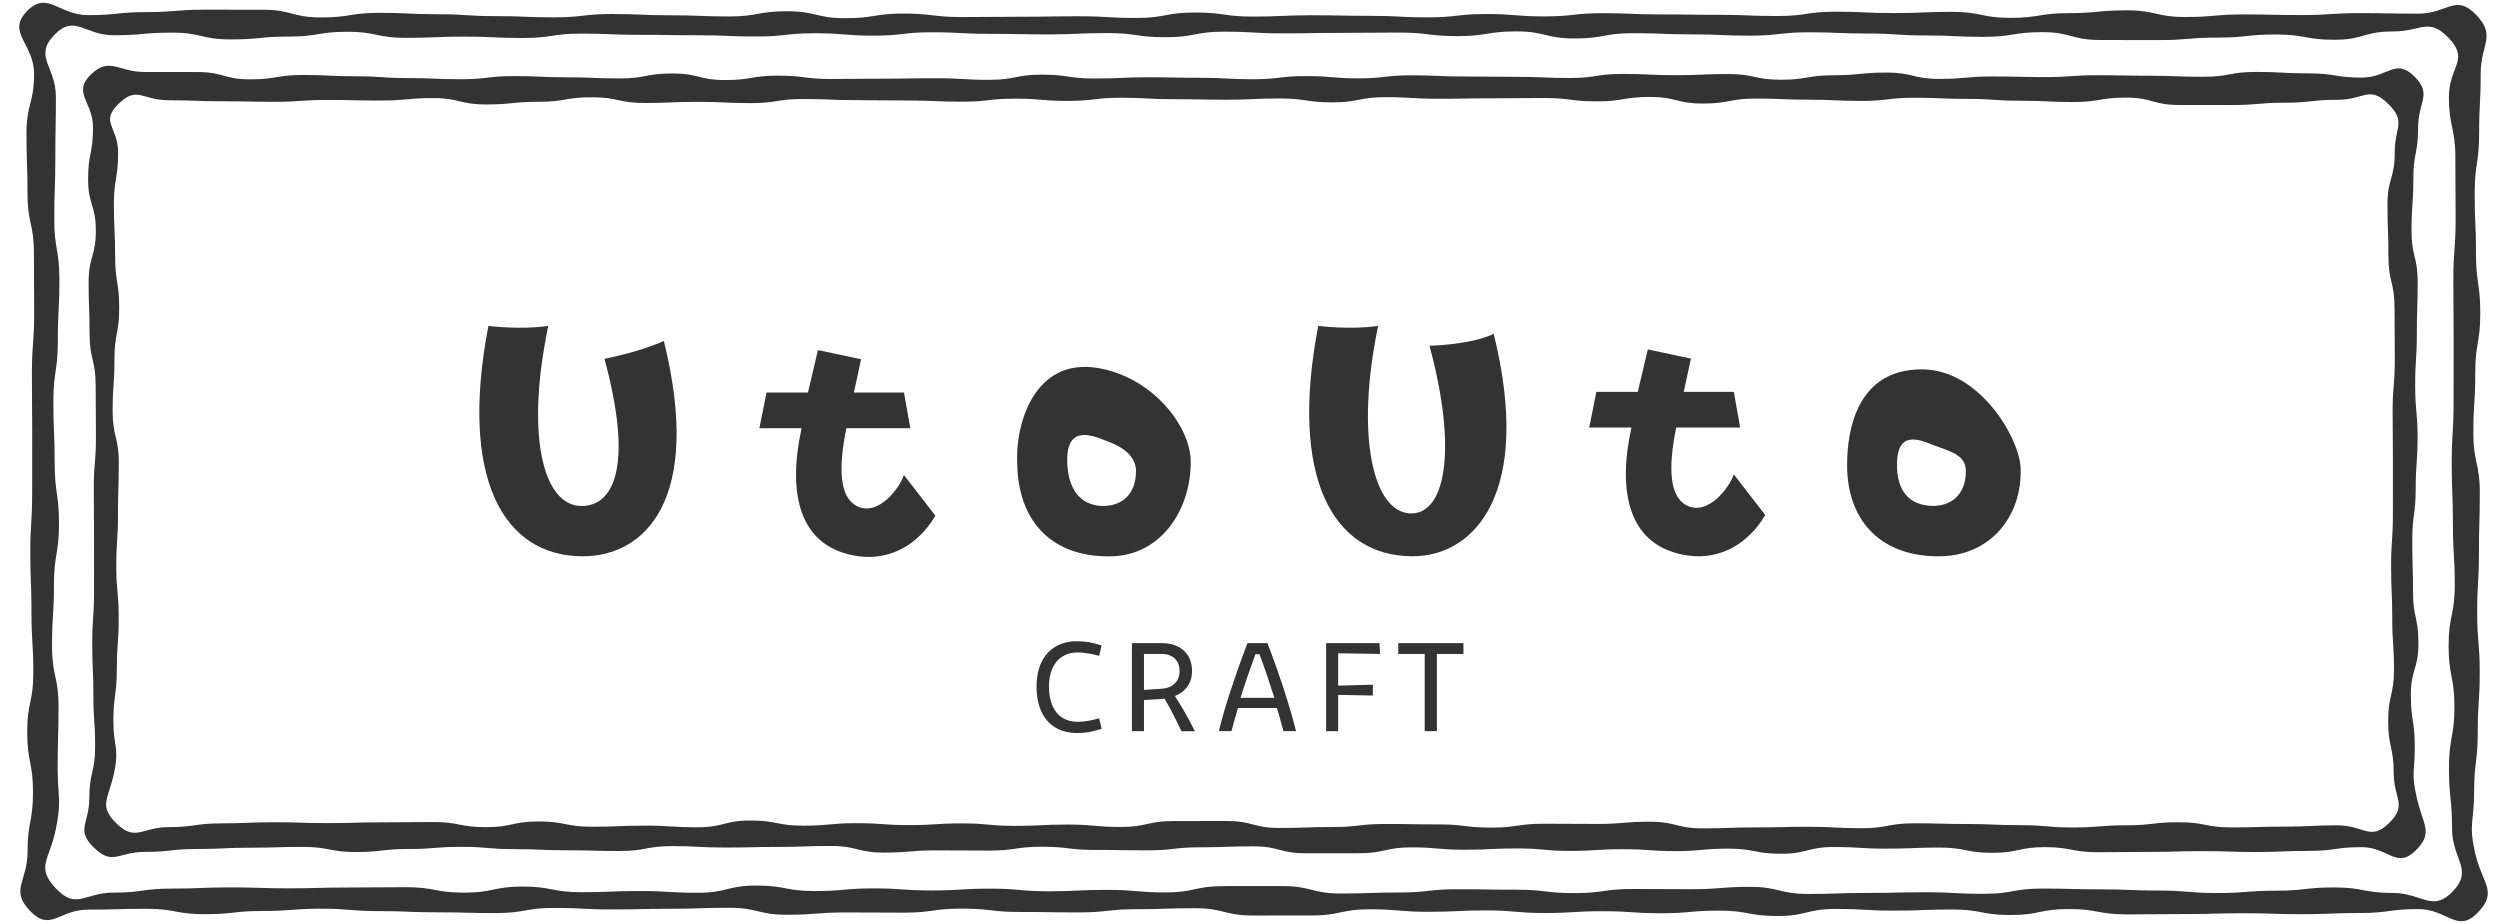
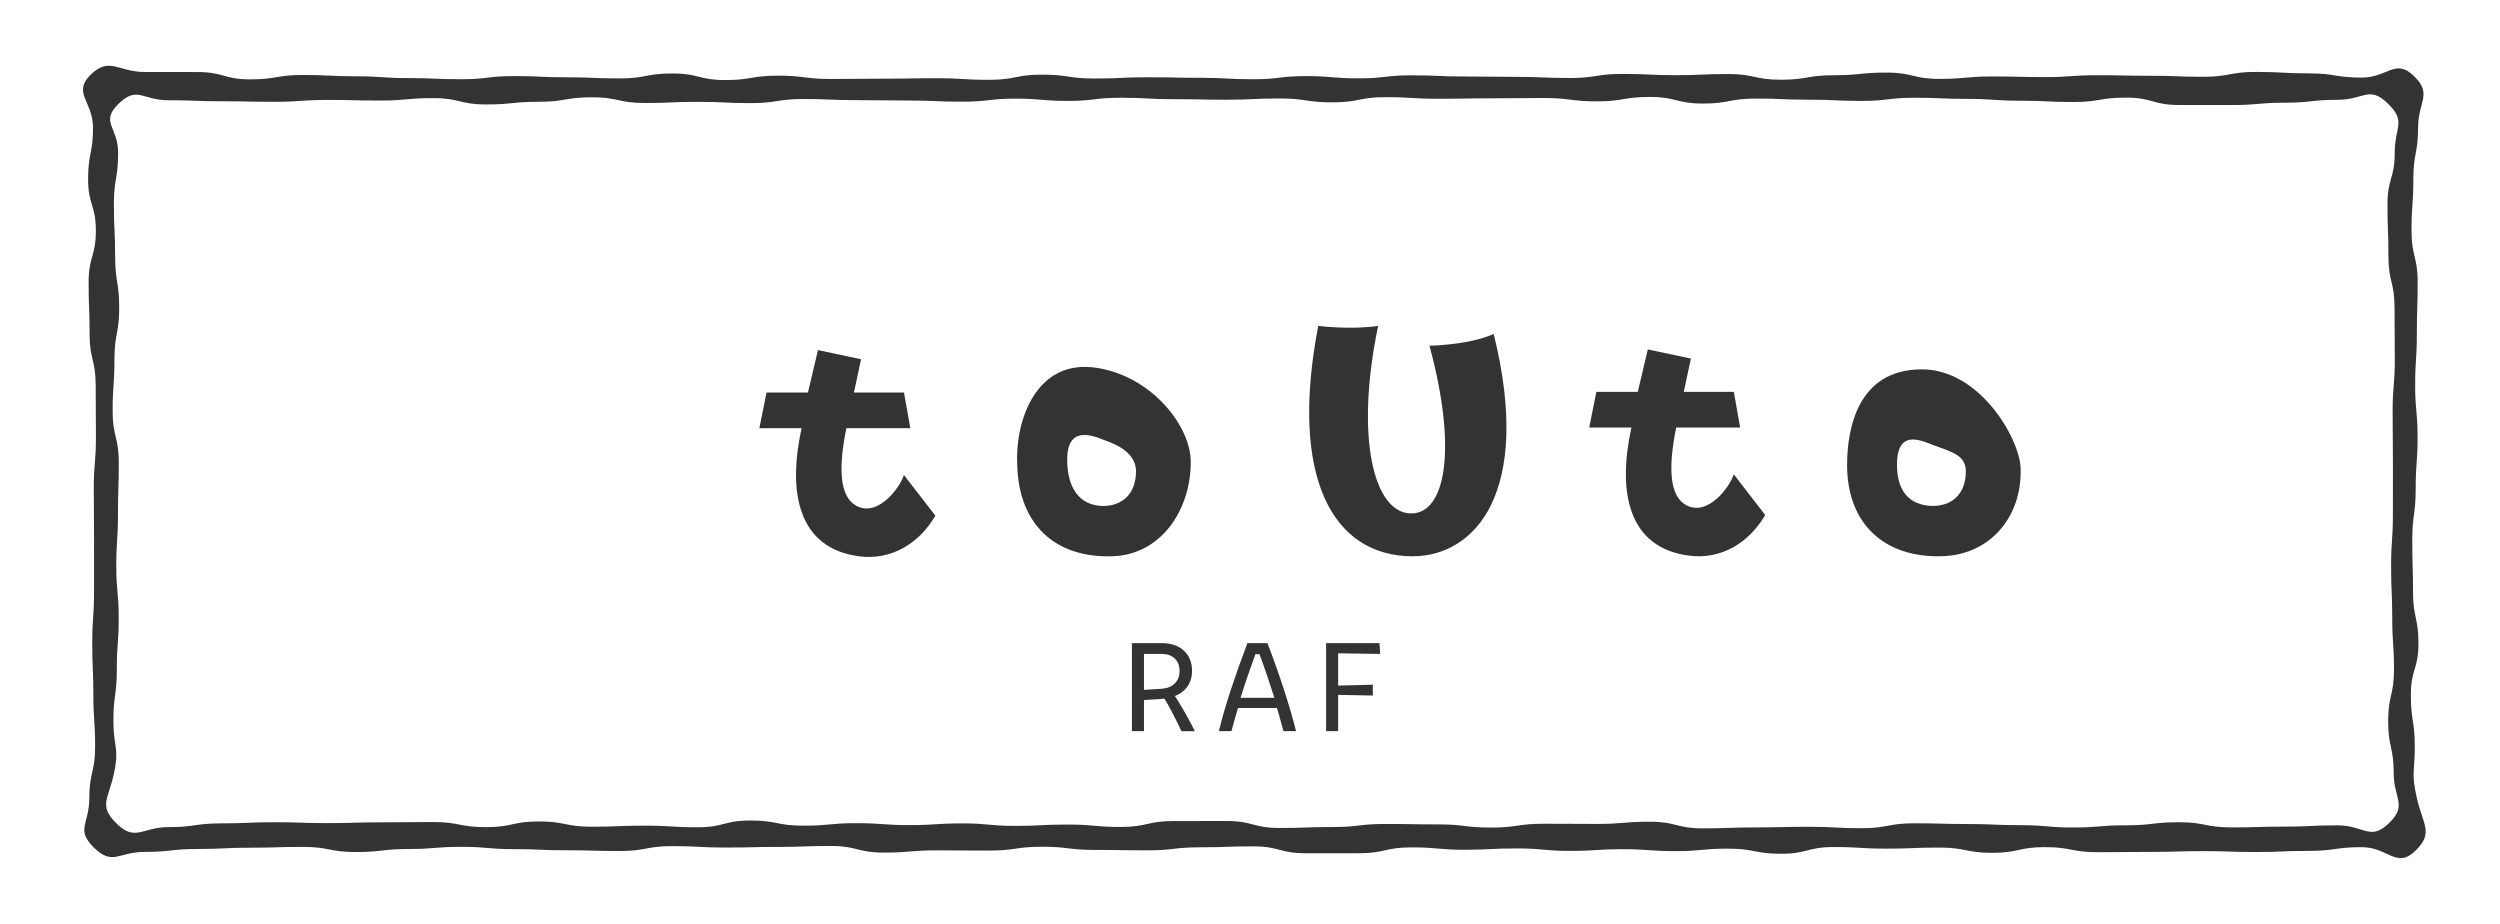
<svg xmlns="http://www.w3.org/2000/svg" version="1.0" id="レイヤー_1" x="0px" y="0px" viewBox="0 0 1720 636" style="enable-background:new 0 0 1720 636;" xml:space="preserve">
  <style type="text/css">
	.st0{fill:#333333;}
</style>
  <g>
    <g>
      <g>
-         <path class="st0" d="M1704.57,628.02c-13.97,14.36-20.77-2.58-40.81-2.58s-20.04,2.71-40.08,2.71c-20.04,0-20.04,0.82-40.08,0.82     c-20.04,0-20.04-0.65-40.08-0.65c-20.04,0-20.04,0.56-40.08,0.56c-20.04,0-20.04,0.23-40.08,0.23c-20.04,0-20.04-3.69-40.08-3.69     c-20.04,0-20.04,4.12-40.08,4.12c-20.04,0-20.04-3.81-40.08-3.81c-20.04,0-20.04,0.79-40.08,0.79c-20.04,0-20.04-1.17-40.08-1.17     c-20.04,0-20.04,4.87-40.08,4.87c-20.04,0-20.04-3.71-40.08-3.71s-20.04,1.8-40.08,1.8c-20.04,0-20.04-1.39-40.08-1.39     c-20.04,0-20.04,1.23-40.08,1.23c-20.04,0-20.04-1.79-40.08-1.79s-20.04,0.96-40.08,0.96c-20.04,0-20.04-1.73-40.08-1.73     c-20.04,0-20.04,4.26-40.08,4.26c-20.04,0-20.04,0.02-40.08,0.02c-20.04,0-20.04-5.02-40.08-5.02c-20.04,0-20.04,0.69-40.08,0.69     c-20.04,0-20.04,2.2-40.08,2.2c-20.04,0-20.04-0.31-40.08-0.31c-20.04,0-20.04-2.3-40.08-2.3c-20.04,0-20.04,2.78-40.08,2.78     c-20.04,0-20.04-0.15-40.08-0.15c-20.04,0-20.04,1.6-40.08,1.6c-20.04,0-20.04-4.81-40.08-4.81c-20.04,0-20.04,0.69-40.08,0.69     s-20.04,0.46-40.08,0.46s-20.04-1.05-40.08-1.05s-20.04,3.55-40.08,3.55s-20.04-0.52-40.08-0.52s-20.04-0.83-40.08-0.83     s-20.04-1.66-40.08-1.66s-20.04,1.57-40.08,1.57s-20.04,2.2-40.09,2.2c-20.04,0-20.04-3.72-40.08-3.72s-20.04,0.59-40.09,0.59     s-25.7,15.47-39.68,1.1c-14.36-14.75-1.96-20.19-1.96-40.78s3.75-20.59,3.75-41.19c0-20.59-3.99-20.59-3.99-41.18     c0-20.59,4.21-20.59,4.21-41.18s-1.26-20.59-1.26-41.19c0-20.59-0.82-20.59-0.82-41.19c0-20.59,1.29-20.59,1.29-41.19     c0-20.59,0.03-20.59,0.03-41.19c0-20.59-0.21-20.59-0.21-41.18s1.57-20.59,1.57-41.19c0-20.59-0.19-20.59-0.19-41.19     c0-20.59-4.41-20.59-4.41-41.19c0-20.59-0.7-20.59-0.7-41.19s5.23-20.6,5.23-41.19c0-20.6-19.23-28.28-4.86-43.04     c13.97-14.36,21.94,2.77,41.98,2.77s20.04-2.1,40.08-2.1s20.04-1.67,40.08-1.67s20.04,0.04,40.08,0.04s20.04,5.31,40.08,5.31     s20.04-3.18,40.08-3.18S280.96,9.79,301,9.79s20.04,1.31,40.08,1.31s20.04,0.83,40.08,0.83s20.04-2.29,40.08-2.29     s20.04,0.88,40.08,0.88s20.04,0.81,40.08,0.81c20.04,0,20.04-3.59,40.08-3.59c20.04,0,20.04,4.78,40.08,4.78     c20.04,0,20.04-3.19,40.08-3.19c20.04,0,20.04,2.41,40.08,2.41c20.04,0,20.04-0.22,40.08-0.22c20.04,0,20.04-0.32,40.08-0.32     c20.04,0,20.04,1.15,40.08,1.15C802,12.35,802,8.6,822.04,8.6c20.04,0,20.04,2.81,40.08,2.81c20.04,0,20.04-0.91,40.08-0.91     c20.04,0,20.04,0.38,40.08,0.38c20.04,0,20.04,1.05,40.08,1.05c20.04,0,20.04-2.28,40.08-2.28s20.04,1.63,40.08,1.63     c20.04,0,20.04-2.2,40.08-2.2c20.04,0,20.04,0.84,40.08,0.84c20.04,0,20.04,0.28,40.08,0.28c20.04,0,20.04,0.82,40.08,0.82     c20.04,0,20.04-2.97,40.08-2.97c20.04,0,20.04,0.94,40.08,0.94c20.04,0,20.04-0.84,40.08-0.84c20.04,0,20.04,4.13,40.08,4.13     c20.04,0,20.04-3.25,40.08-3.25c20.04,0,20.04-1.93,40.08-1.93c20.04,0,20.04,4.59,40.08,4.59c20.04,0,20.04-1.77,40.08-1.77     c20.04,0,20.04,0.45,40.09,0.45c20.04,0,20.04-1.35,40.08-1.35c20.04,0,20.04,0.39,40.09,0.39s25.67-13.81,39.65,0.55     c14.36,14.75,3.35,20.16,3.35,40.75s-1.07,20.59-1.07,41.19c0,20.59-3.06,20.59-3.06,41.18s0.9,20.59,0.9,41.18     s2.95,20.59,2.95,41.19c0,20.59-3.45,20.59-3.45,41.19c0,20.59-1.32,20.59-1.32,41.19c0,20.59,4.45,20.59,4.45,41.19     c0,20.59-0.6,20.59-0.6,41.18s-1.21,20.59-1.21,41.19c0,20.59,1.75,20.59,1.75,41.19c0,20.59-1.37,20.59-1.37,41.19     c0,20.59-2.48,20.59-2.48,41.19s-3.88,21.31,0.56,41.42C1707.64,608.15,1718.93,613.26,1704.57,628.02z M38.66,611.48     c14.01,14.63,19.37,2.63,39.48,2.63c20.1,0,20.1-2.76,40.2-2.76s20.1-0.83,40.21-0.83c20.1,0,20.1,0.66,40.2,0.66     s20.1-0.57,40.2-0.57s20.1-0.23,40.21-0.23c20.1,0,20.1,3.76,40.2,3.76s20.1-4.19,40.2-4.19s20.1,3.88,40.2,3.88     s20.1-0.8,40.21-0.8c20.1,0,20.1,1.19,40.21,1.19c20.1,0,20.1-4.96,40.21-4.96c20.1,0,20.1,3.78,40.21,3.78     c20.1,0,20.1-1.83,40.21-1.83c20.1,0,20.1,1.42,40.21,1.42c20.1,0,20.1-1.25,40.21-1.25c20.1,0,20.1,1.82,40.21,1.82     c20.1,0,20.1-0.98,40.21-0.98c20.1,0,20.1,1.76,40.21,1.76c20.1,0,20.1-4.34,40.21-4.34c20.1,0,20.1-0.02,40.2-0.02     c20.1,0,20.1,5.11,40.2,5.11c20.1,0,20.1-0.7,40.2-0.7c20.1,0,20.1-2.24,40.2-2.24c20.1,0,20.1,0.32,40.2,0.32     c20.1,0,20.1,2.34,40.21,2.34c20.1,0,20.1-2.83,40.21-2.83c20.1,0,20.1,0.15,40.21,0.15c20.1,0,20.1-1.63,40.21-1.63     c20.1,0,20.1,4.9,40.21,4.9c20.1,0,20.1-0.7,40.21-0.7c20.1,0,20.1-0.47,40.21-0.47c20.11,0,20.11,1.07,40.21,1.07     c20.1,0,20.1-3.61,40.21-3.61c20.1,0,20.1,0.53,40.2,0.53s20.1,0.85,40.21,0.85c20.11,0,20.11,1.69,40.21,1.69     c20.11,0,20.11-1.6,40.21-1.6c20.11,0,20.11-2.24,40.21-2.24c20.11,0,20.11,3.79,40.22,3.79c20.11,0,27.28,13.56,41.29-1.07     c14.42-15.05-0.5-22.05-0.5-43.03c0-20.98-2.13-20.98-2.13-41.96c0-20.98,3.76-20.98,3.76-41.96s-4-20.98-4-41.96     s4.22-20.98,4.22-41.97c0-20.98-1.26-20.98-1.26-41.97c0-20.98-0.82-20.98-0.82-41.97c0-20.98,1.29-20.98,1.29-41.96     s0.03-20.98,0.03-41.97c0-20.98-0.21-20.98-0.21-41.97c0-20.98,1.58-20.98,1.58-41.97c0-20.98-0.19-20.98-0.19-41.97     s-4.43-20.99-4.43-41.97s14.36-25.31-0.05-40.37c-14.01-14.63-18.46-4.63-38.56-4.63s-20.1,5.71-40.2,5.71s-20.1-3.63-40.21-3.63     c-20.1,0-20.1,2.14-40.2,2.14s-20.1,1.7-40.2,1.7s-20.1-0.04-40.21-0.04c-20.1,0-20.1-5.41-40.2-5.41s-20.1,3.24-40.2,3.24     s-20.1-0.97-40.2-0.97s-20.1-1.33-40.21-1.33c-20.1,0-20.1-0.84-40.21-0.84c-20.1,0-20.1,2.33-40.21,2.33     c-20.1,0-20.1-0.9-40.21-0.9c-20.1,0-20.1-0.82-40.21-0.82c-20.1,0-20.1,3.65-40.21,3.65c-20.1,0-20.1-4.87-40.21-4.87     c-20.1,0-20.1,3.25-40.21,3.25c-20.1,0-20.1-2.45-40.21-2.45c-20.1,0-20.1,0.22-40.21,0.22c-20.1,0-20.1,0.33-40.21,0.33     c-20.1,0-20.1-1.17-40.2-1.17c-20.1,0-20.1,3.82-40.2,3.82c-20.1,0-20.1-2.86-40.2-2.86c-20.1,0-20.1,0.93-40.2,0.93     c-20.1,0-20.1-0.39-40.2-0.39c-20.1,0-20.1-1.07-40.21-1.07c-20.1,0-20.1,2.32-40.21,2.32c-20.1,0-20.1-1.66-40.21-1.66     c-20.1,0-20.1,2.24-40.21,2.24c-20.1,0-20.1-0.86-40.21-0.86c-20.1,0-20.1-0.29-40.21-0.29c-20.1,0-20.1-0.83-40.21-0.83     s-20.11,3.02-40.21,3.02s-20.1-0.96-40.21-0.96c-20.1,0-20.1,0.86-40.2,0.86s-20.1-4.2-40.21-4.2c-20.1,0-20.1,3.31-40.21,3.31     s-20.11,1.96-40.21,1.96c-20.11,0-20.11-4.67-40.21-4.67c-20.11,0-20.11,1.8-40.22,1.8s-26.79-14.82-40.81-0.2     c-14.42,15.05,1.11,21.57,1.11,42.55s-0.39,20.98-0.39,41.96s-0.74,20.98-0.74,41.96s3.53,20.98,3.53,41.96     s-1.07,20.98-1.07,41.97c0,20.98-3.07,20.98-3.07,41.97c0,20.98,0.9,20.98,0.9,41.97c0,20.98,2.96,20.98,2.96,41.96     c0,20.98-3.46,20.98-3.46,41.97c0,20.98-1.32,20.98-1.32,41.97c0,20.98,4.47,20.98,4.47,41.97c0,20.98-0.6,20.98-0.6,41.97     c0,20.99,2.9,21.51-1.22,42.09C34.12,591.84,24.25,596.42,38.66,611.48z" />
-       </g>
+         </g>
    </g>
    <g>
      <g>
        <path class="st0" d="M1661.82,585.31c-12.99,12.69-18.83-2.47-36.99-2.47s-18.16,2.57-36.31,2.57c-18.16,0-18.16,0.78-36.32,0.78     c-18.16,0-18.16-0.61-36.32-0.61c-18.16,0-18.16,0.53-36.32,0.53c-18.16,0-18.16,0.22-36.32,0.22c-18.16,0-18.16-3.5-36.32-3.5     c-18.16,0-18.16,3.91-36.32,3.91c-18.16,0-18.16-3.62-36.32-3.62c-18.16,0-18.16,0.75-36.32,0.75c-18.16,0-18.16-1.11-36.32-1.11     c-18.16,0-18.16,4.63-36.32,4.63c-18.16,0-18.16-3.53-36.32-3.53c-18.16,0-18.16,1.71-36.32,1.71c-18.16,0-18.16-1.32-36.32-1.32     s-18.16,1.17-36.32,1.17c-18.16,0-18.16-1.7-36.32-1.7c-18.16,0-18.16,0.91-36.32,0.91s-18.16-1.64-36.32-1.64     c-18.16,0-18.16,4.04-36.32,4.04c-18.16,0-18.16,0.02-36.32,0.02c-18.16,0-18.16-4.76-36.31-4.76c-18.16,0-18.16,0.65-36.32,0.65     c-18.16,0-18.16,2.09-36.31,2.09c-18.16,0-18.16-0.29-36.31-0.29c-18.16,0-18.16-2.18-36.31-2.18c-18.16,0-18.16,2.64-36.32,2.64     c-18.16,0-18.16-0.14-36.32-0.14c-18.16,0-18.16,1.52-36.32,1.52c-18.16,0-18.16-4.56-36.32-4.56c-18.16,0-18.16,0.66-36.32,0.66     c-18.16,0-18.16,0.43-36.32,0.43c-18.16,0-18.16-0.99-36.32-0.99s-18.16,3.37-36.32,3.37s-18.16-0.5-36.32-0.5     s-18.16-0.79-36.32-0.79s-18.16-1.58-36.32-1.58s-18.16,1.49-36.32,1.49s-18.16,2.09-36.32,2.09s-18.16-3.54-36.32-3.54     s-18.16,0.56-36.32,0.56s-18.16,0.88-36.32,0.88s-18.16,2.01-36.33,2.01s-21.87,9.73-34.86-2.96     c-12.69-12.4-3.16-16.25-3.16-33.99c0-17.75,4-17.75,4-35.49c0-17.75-1.2-17.75-1.2-35.49c0-17.75-0.78-17.75-0.78-35.49     c0-17.75,1.23-17.75,1.23-35.49c0-17.75,0.02-17.75,0.02-35.5s-0.2-17.75-0.2-35.5s1.49-17.75,1.49-35.49     c0-17.75-0.18-17.75-0.18-35.49c0-17.75-4.19-17.75-4.19-35.5s-0.66-17.75-0.66-35.5s4.97-17.75,4.97-35.5s-5.33-17.75-5.33-35.5     s3.39-17.75,3.39-35.5s-14.35-23.89-1.65-36.3c12.99-12.69,18.94-1.9,37.1-1.9s18.16,0.04,36.31,0.04     c18.16,0,18.16,5.04,36.32,5.04s18.16-3.02,36.32-3.02s18.16,0.9,36.32,0.9s18.16,1.24,36.32,1.24s18.16,0.79,36.32,0.79     s18.16-2.17,36.32-2.17s18.16,0.84,36.32,0.84s18.16,0.77,36.32,0.77s18.16-3.41,36.32-3.41s18.16,4.53,36.32,4.53     s18.16-3.03,36.32-3.03s18.16,2.29,36.32,2.29c18.16,0,18.16-0.21,36.32-0.21c18.16,0,18.16-0.3,36.32-0.3     c18.16,0,18.16,1.09,36.32,1.09c18.16,0,18.16-3.56,36.32-3.56c18.16,0,18.16,2.67,36.32,2.67c18.16,0,18.16-0.86,36.32-0.86     c18.16,0,18.16,0.36,36.32,0.36c18.16,0,18.16,1,36.31,1c18.16,0,18.16-2.17,36.32-2.17c18.16,0,18.16,1.55,36.31,1.55     c18.16,0,18.16-2.09,36.31-2.09c18.16,0,18.16,0.8,36.31,0.8c18.16,0,18.16,0.27,36.32,0.27s18.16,0.78,36.32,0.78     c18.16,0,18.16-2.82,36.32-2.82c18.16,0,18.16,0.89,36.32,0.89c18.16,0,18.16-0.8,36.32-0.8c18.16,0,18.16,3.92,36.32,3.92     c18.16,0,18.16-3.09,36.32-3.09c18.16,0,18.16-1.83,36.32-1.83c18.16,0,18.16,4.35,36.32,4.35c18.16,0,18.16-1.68,36.32-1.68     c18.16,0,18.16,0.43,36.32,0.43c18.16,0,18.16-1.28,36.32-1.28c18.16,0,18.16,0.37,36.32,0.37c18.16,0,18.16,0.7,36.32,0.7     c18.16,0,18.16-3.35,36.32-3.35c18.16,0,18.16,1.01,36.32,1.01c18.16,0,18.16,2.9,36.33,2.9s23.12-13.63,36.12-0.94     c12.69,12.4,2.71,17.53,2.71,35.28s-3.27,17.75-3.27,35.49c0,17.75-1.25,17.75-1.25,35.49c0,17.75,4.23,17.75,4.23,35.49     c0,17.75-0.57,17.75-0.57,35.49c0,17.75-1.15,17.75-1.15,35.5s1.66,17.75,1.66,35.5s-1.3,17.75-1.3,35.49     c0,17.75-2.35,17.75-2.35,35.49c0,17.75,0.51,17.75,0.51,35.5s3.73,17.75,3.73,35.5s-5.22,17.75-5.22,35.5s2.7,17.75,2.7,35.5     s-2.55,17.83,1.36,35.15C1666.98,567.64,1674.52,572.91,1661.82,585.31z M80.19,566.58c13.03,12.73,17.53,2.48,35.73,2.48     s18.2-2.58,36.4-2.58s18.2-0.78,36.4-0.78s18.2,0.61,36.4,0.61s18.2-0.53,36.4-0.53s18.2-0.22,36.4-0.22     c18.2,0,18.2,3.52,36.4,3.52s18.2-3.93,36.4-3.93c18.2,0,18.2,3.64,36.4,3.64s18.2-0.75,36.4-0.75c18.2,0,18.2,1.12,36.4,1.12     s18.2-4.65,36.4-4.65s18.2,3.55,36.4,3.55s18.2-1.72,36.4-1.72c18.2,0,18.2,1.33,36.4,1.33c18.2,0,18.2-1.18,36.4-1.18     c18.2,0,18.2,1.71,36.4,1.71s18.2-0.91,36.4-0.91s18.2,1.65,36.4,1.65c18.2,0,18.2-4.06,36.4-4.06c18.2,0,18.2-0.02,36.4-0.02     c18.2,0,18.2,4.78,36.4,4.78s18.2-0.65,36.4-0.65c18.2,0,18.2-2.1,36.4-2.1c18.2,0,18.2,0.29,36.4,0.29     c18.2,0,18.2,2.19,36.4,2.19s18.2-2.65,36.4-2.65c18.2,0,18.2,0.14,36.4,0.14s18.2-1.53,36.4-1.53s18.2,4.58,36.4,4.58     c18.2,0,18.2-0.66,36.4-0.66s18.2-0.43,36.4-0.43s18.2,0.99,36.4,0.99c18.2,0,18.2-3.39,36.4-3.39s18.2,0.5,36.4,0.5     c18.2,0,18.2,0.79,36.4,0.79s18.2,1.59,36.4,1.59s18.2-1.5,36.4-1.5c18.2,0,18.2-2.1,36.4-2.1s18.2,3.56,36.41,3.56     c18.2,0,18.2-0.56,36.41-0.56c18.21,0,18.21-0.88,36.41-0.88s22.34,11.12,35.39-1.61c12.71-12.41,3.13-16.72,3.13-34.49     c0-17.77-3.8-17.77-3.8-35.55s4.01-17.77,4.01-35.55c0-17.77-1.2-17.77-1.2-35.55s-0.78-17.77-0.78-35.55s1.23-17.77,1.23-35.55     s0.02-17.77,0.02-35.55c0-17.77-0.2-17.77-0.2-35.55s1.49-17.77,1.49-35.55s-0.18-17.77-0.18-35.55s-4.2-17.77-4.2-35.56     c0-17.77-0.66-17.77-0.66-35.55s4.98-17.77,4.98-35.56s8.12-21.33-4.58-33.75c-13.03-12.73-16.44-2.69-34.64-2.69s-18.2,2-36.4,2     s-18.2,1.6-36.4,1.6c-18.2,0-18.2-0.04-36.4-0.04s-18.2-5.06-36.4-5.06c-18.2,0-18.2,3.03-36.4,3.03s-18.2-0.9-36.4-0.9     s-18.2-1.25-36.4-1.25c-18.2,0-18.2-0.79-36.4-0.79s-18.2,2.18-36.4,2.18c-18.2,0-18.2-0.84-36.4-0.84s-18.2-0.77-36.4-0.77     s-18.2,3.43-36.4,3.43c-18.2,0-18.2-4.55-36.4-4.55s-18.2,3.04-36.4,3.04c-18.2,0-18.2-2.3-36.4-2.3s-18.2,0.21-36.4,0.21     c-18.2,0-18.2,0.3-36.4,0.3c-18.2,0-18.2-1.1-36.4-1.1c-18.2,0-18.2,3.58-36.4,3.58s-18.2-2.68-36.4-2.68     c-18.2,0-18.2,0.86-36.4,0.86c-18.2,0-18.2-0.36-36.4-0.36c-18.2,0-18.2-1-36.4-1s-18.2,2.18-36.4,2.18s-18.2-1.56-36.4-1.56     c-18.2,0-18.2,2.1-36.4,2.1c-18.2,0-18.2-0.8-36.4-0.8c-18.2,0-18.2-0.27-36.4-0.27s-18.2-0.78-36.4-0.78s-18.2,2.83-36.4,2.83     c-18.2,0-18.2-0.89-36.4-0.89s-18.2,0.8-36.4,0.8s-18.2-3.94-36.4-3.94c-18.2,0-18.2,3.1-36.4,3.1s-18.2,1.84-36.4,1.84     c-18.2,0-18.2-4.37-36.4-4.37s-18.2,1.69-36.4,1.69s-18.2-0.43-36.4-0.43s-18.2,1.29-36.41,1.29c-18.2,0-18.2-0.37-36.41-0.37     s-18.21-0.7-36.41-0.7c-18.21,0-21.44-10.16-34.48,2.57c-12.71,12.41-0.18,15.79-0.18,33.56s-2.91,17.77-2.91,35.55     s0.85,17.77,0.85,35.55s2.81,17.77,2.81,35.55s-3.28,17.77-3.28,35.55s-1.25,17.77-1.25,35.55s4.24,17.77,4.24,35.55     s-0.57,17.77-0.57,35.55c0,17.77-1.15,17.77-1.15,35.55s1.66,17.77,1.66,35.55s-1.3,17.77-1.3,35.56     c0,17.77-2.36,17.77-2.36,35.55s4.14,17.95,0.53,35.36C74.76,549.75,67.48,554.17,80.19,566.58z" />
      </g>
    </g>
    <g>
-       <path class="st0" d="M456.73,234.55c27.03,109.49-13.18,148.17-55.76,148.17c-55.35,0-84.93-54.75-64.95-158.49    c0,0,21.92,2.81,41.19,0c-15.94,76.48-3.18,123.89,22.81,123.89c23.69,0,35.11-30.29,15.85-101.25    C415.88,246.87,439.97,242.23,456.73,234.55z" />
      <path class="st0" d="M551.5,294.58c0,0-18.36,0-29.04,0l4.91-24.52h28.51l6.88-29.19l29.66,6.29l-4.91,22.9h34.44l4.34,24.52    c0,0-34.77,0-43.98,0c-5.6,27.41-4.76,47.38,7.08,53.54c14.97,7.77,30.01-13.05,32.52-21.32l21.63,27.97    c-11.03,19.06-30.32,30.96-52.64,27.95C549.51,377.2,541.63,339.52,551.5,294.58z" />
      <path class="st0" d="M819.24,317.77c0,33.63-20.81,63.95-53.92,64.95c-40.37,1.25-64.45-22.82-65.45-62.69    c-1.76-28.59,12.04-74.47,56-66.75C793.5,259.88,819.24,293.71,819.24,317.77z M762.74,303.96c-7.43-2.74-28.53-13.84-28.51,12.3    c0.01,19.57,8.53,31.35,24.07,31.85c13.04,0.25,23.24-7.57,23.27-23.89C781.58,315.47,774.97,308.46,762.74,303.96z" />
      <path class="st0" d="M1027.67,229.74c27.03,109.49-13.18,152.97-55.76,152.97c-55.35,0-84.93-54.75-64.95-158.49    c0,0,21.92,2.81,41.19,0c-15.94,76.48-3.18,129.01,22.81,129.01c23.69,0,31.77-44.41,12.51-115.37    C983.47,237.86,1010.9,237.43,1027.67,229.74z" />
      <path class="st0" d="M1122.43,294.12c0,0-18.36,0-29.04,0l4.91-24.52h28.51l6.88-29.19l29.66,6.29l-4.91,22.9h34.44l4.34,24.52    c0,0-34.77,0-43.98,0c-5.6,27.41-4.76,47.38,7.08,53.54c14.97,7.77,30.01-13.05,32.52-21.32l21.63,27.97    c-11.03,19.06-30.32,30.96-52.64,27.95C1120.44,376.74,1112.56,339.06,1122.43,294.12z" />
      <path class="st0" d="M1390.17,321.82c1.25,33.6-20.81,59.85-53.92,60.85c-40.37,1.25-65.45-22.81-65.45-62.69    c0-24.17,6.81-65.87,51.44-65.87C1362.17,254.11,1389.42,301.76,1390.17,321.82z M1330.44,306.34    c-7.43-2.74-24.78-11.75-25.28,12.08c-0.5,19.56,8.53,29.15,24.07,29.65c13.04,0.25,23.27-7.57,23.27-23.89    C1352.5,313.2,1342.67,310.84,1330.44,306.34z" />
    </g>
    <g>
-       <path class="st0" d="M726.06,500.52c-4.2-2.54-7.4-6.22-9.6-10.99c-2.21-4.79-3.31-10.5-3.31-17.14c0-6.46,1.12-12.04,3.36-16.73    c2.23-4.69,5.45-8.28,9.64-10.76c4.2-2.49,9.12-3.73,14.76-3.73c3.1,0,5.87,0.22,8.29,0.65c2.42,0.44,5.31,1.18,8.66,2.23    l-1.58,7.18c-2.05-0.56-4.01-1.03-5.87-1.39c-1.8-0.31-3.41-0.55-4.84-0.7c-1.43-0.16-2.83-0.23-4.2-0.23    c-4.04,0-7.53,0.93-10.48,2.79c-2.96,1.86-5.22,4.55-6.81,8.06c-1.58,3.52-2.38,7.69-2.38,12.53c0,5.03,0.76,9.36,2.29,13    c1.52,3.63,3.77,6.43,6.75,8.38c2.98,1.95,6.58,2.93,10.8,2.93c2.42,0,4.97-0.25,7.64-0.75c2.67-0.49,5.03-1.06,7.08-1.67    l1.67,7.26c-3.35,1.06-6.26,1.8-8.72,2.23c-2.46,0.44-5.14,0.65-8.06,0.65C735.3,504.33,730.26,503.06,726.06,500.52z" />
      <path class="st0" d="M778.76,453.92v-3.36c0-2.73,0-5.43,0-8.1h8.29v60.56h-8.29V453.92z M784.53,474.8l14.63-0.94    c3.85-0.25,6.87-1.46,9.08-3.64c2.2-2.18,3.3-5,3.3-8.48c0-3.66-1.1-6.55-3.3-8.66c-2.21-2.11-5.23-3.17-9.08-3.17h-14.44    l2.33-7.45h12.11c6.46,0,11.57,1.72,15.33,5.17c3.76,3.45,5.64,8.15,5.64,14.12c0,3.54-0.83,6.71-2.47,9.51    c-1.65,2.79-4.05,5.02-7.22,6.66c-3.17,1.65-6.93,2.62-11.27,2.93l-14.63,0.93v-6.97H784.53z M806.1,489.48    c-2.27-4.32-4.21-7.71-5.83-10.2l7.26-1.67c2.18,3.29,4.56,7.19,7.18,11.7c2.61,4.51,5.07,9.08,7.35,13.75h-9.22    C810.62,498.31,808.36,493.8,806.1,489.48z" />
      <path class="st0" d="M846.77,474.75c3.48-10.59,7.3-21.35,11.46-32.28h13.78c4.29,11.18,8.12,22.01,11.51,32.47    c3.38,10.47,6.1,19.83,8.16,28.09h-8.66c-2.11-7.82-3.6-13.13-4.47-15.94h-26.83c-2.18,7.4-3.67,12.7-4.47,15.94h-8.66    C840.56,494.77,843.29,485.34,846.77,474.75z M871.65,464.46c-1.67-4.91-3.38-9.69-5.12-14.35h-2.8    c-1.8,4.91-3.58,9.92-5.36,15.05c-1.77,5.12-3.39,10.11-4.89,14.95h23.29C875.03,474.58,873.32,469.37,871.65,464.46z" />
      <path class="st0" d="M912.36,451.32v-8.85h8.29v60.56h-8.29V451.32z M912.83,442.46h6.43v6.34l-6.43,1.58    C912.83,447.72,912.83,445.08,912.83,442.46z M919.08,449.45l0.37-6.99h29.63l0.47,7.45L919.08,449.45z M919.54,478.06v-6.34    l24.98-0.65v7.45L919.54,478.06z" />
-       <path class="st0" d="M980.19,449.92h-18.17v-7.45h44.82v7.45h-18.26v53.11h-8.38v-53.11H980.19z" />
    </g>
  </g>
</svg>